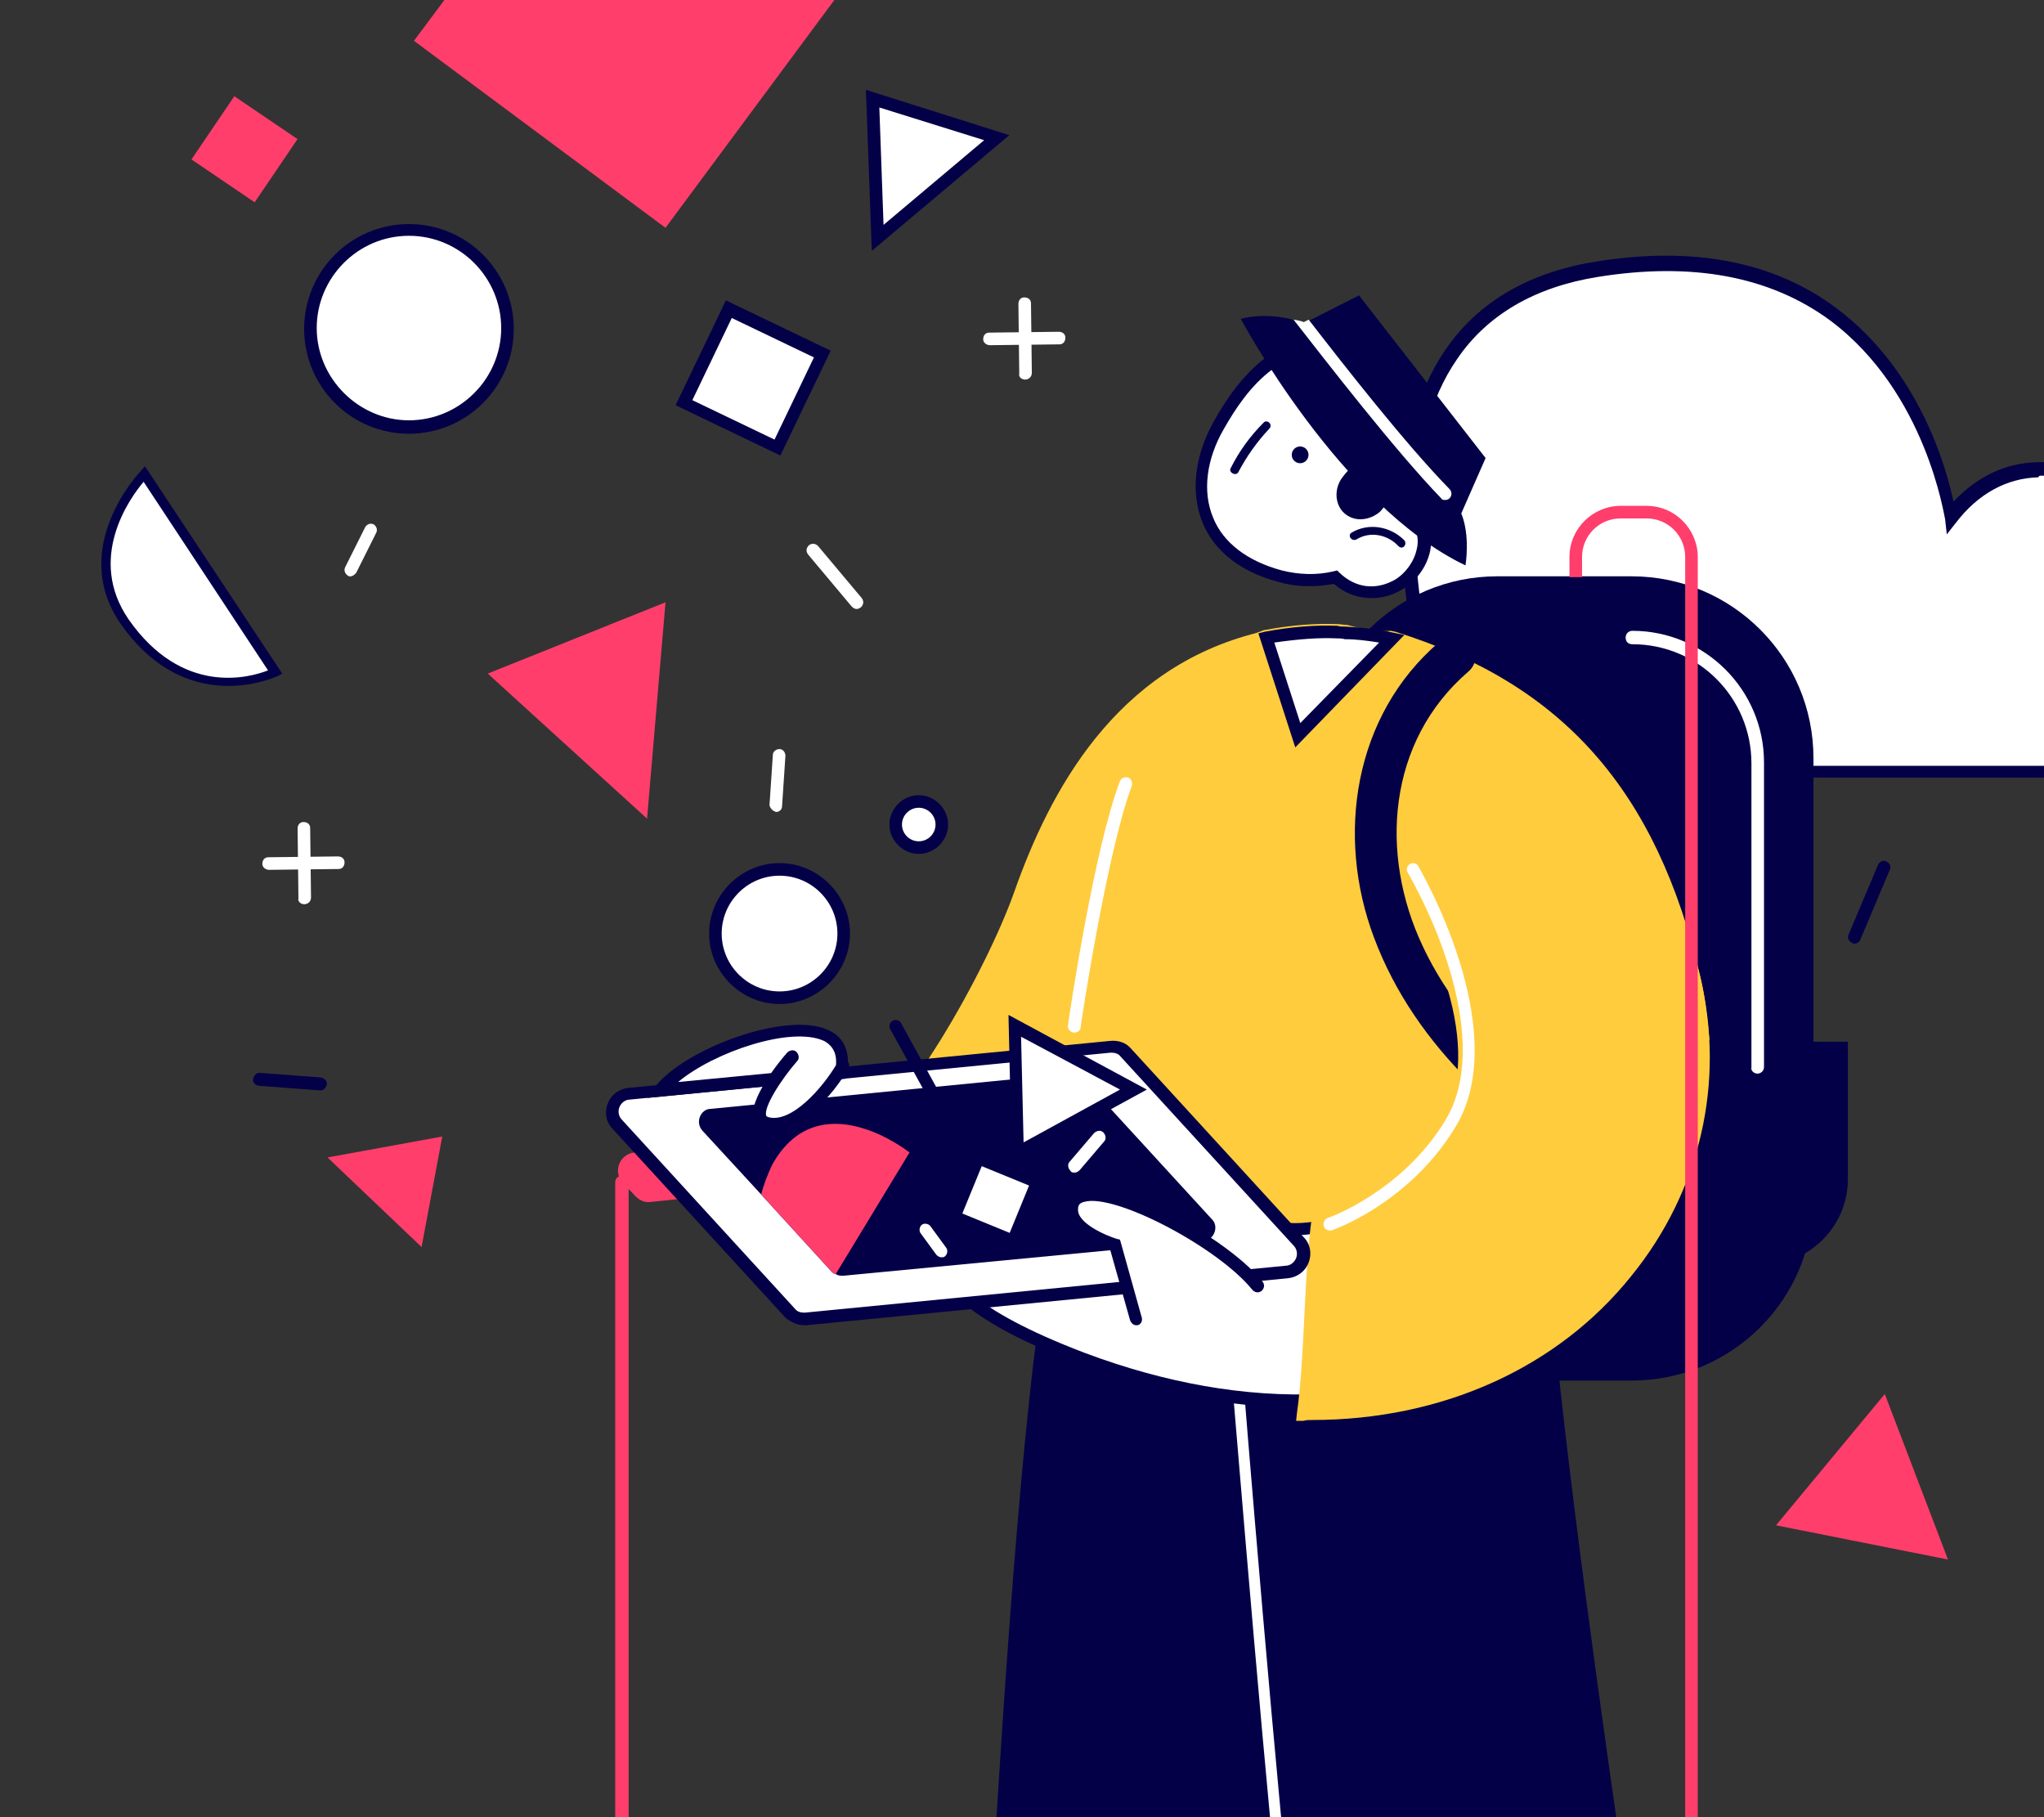
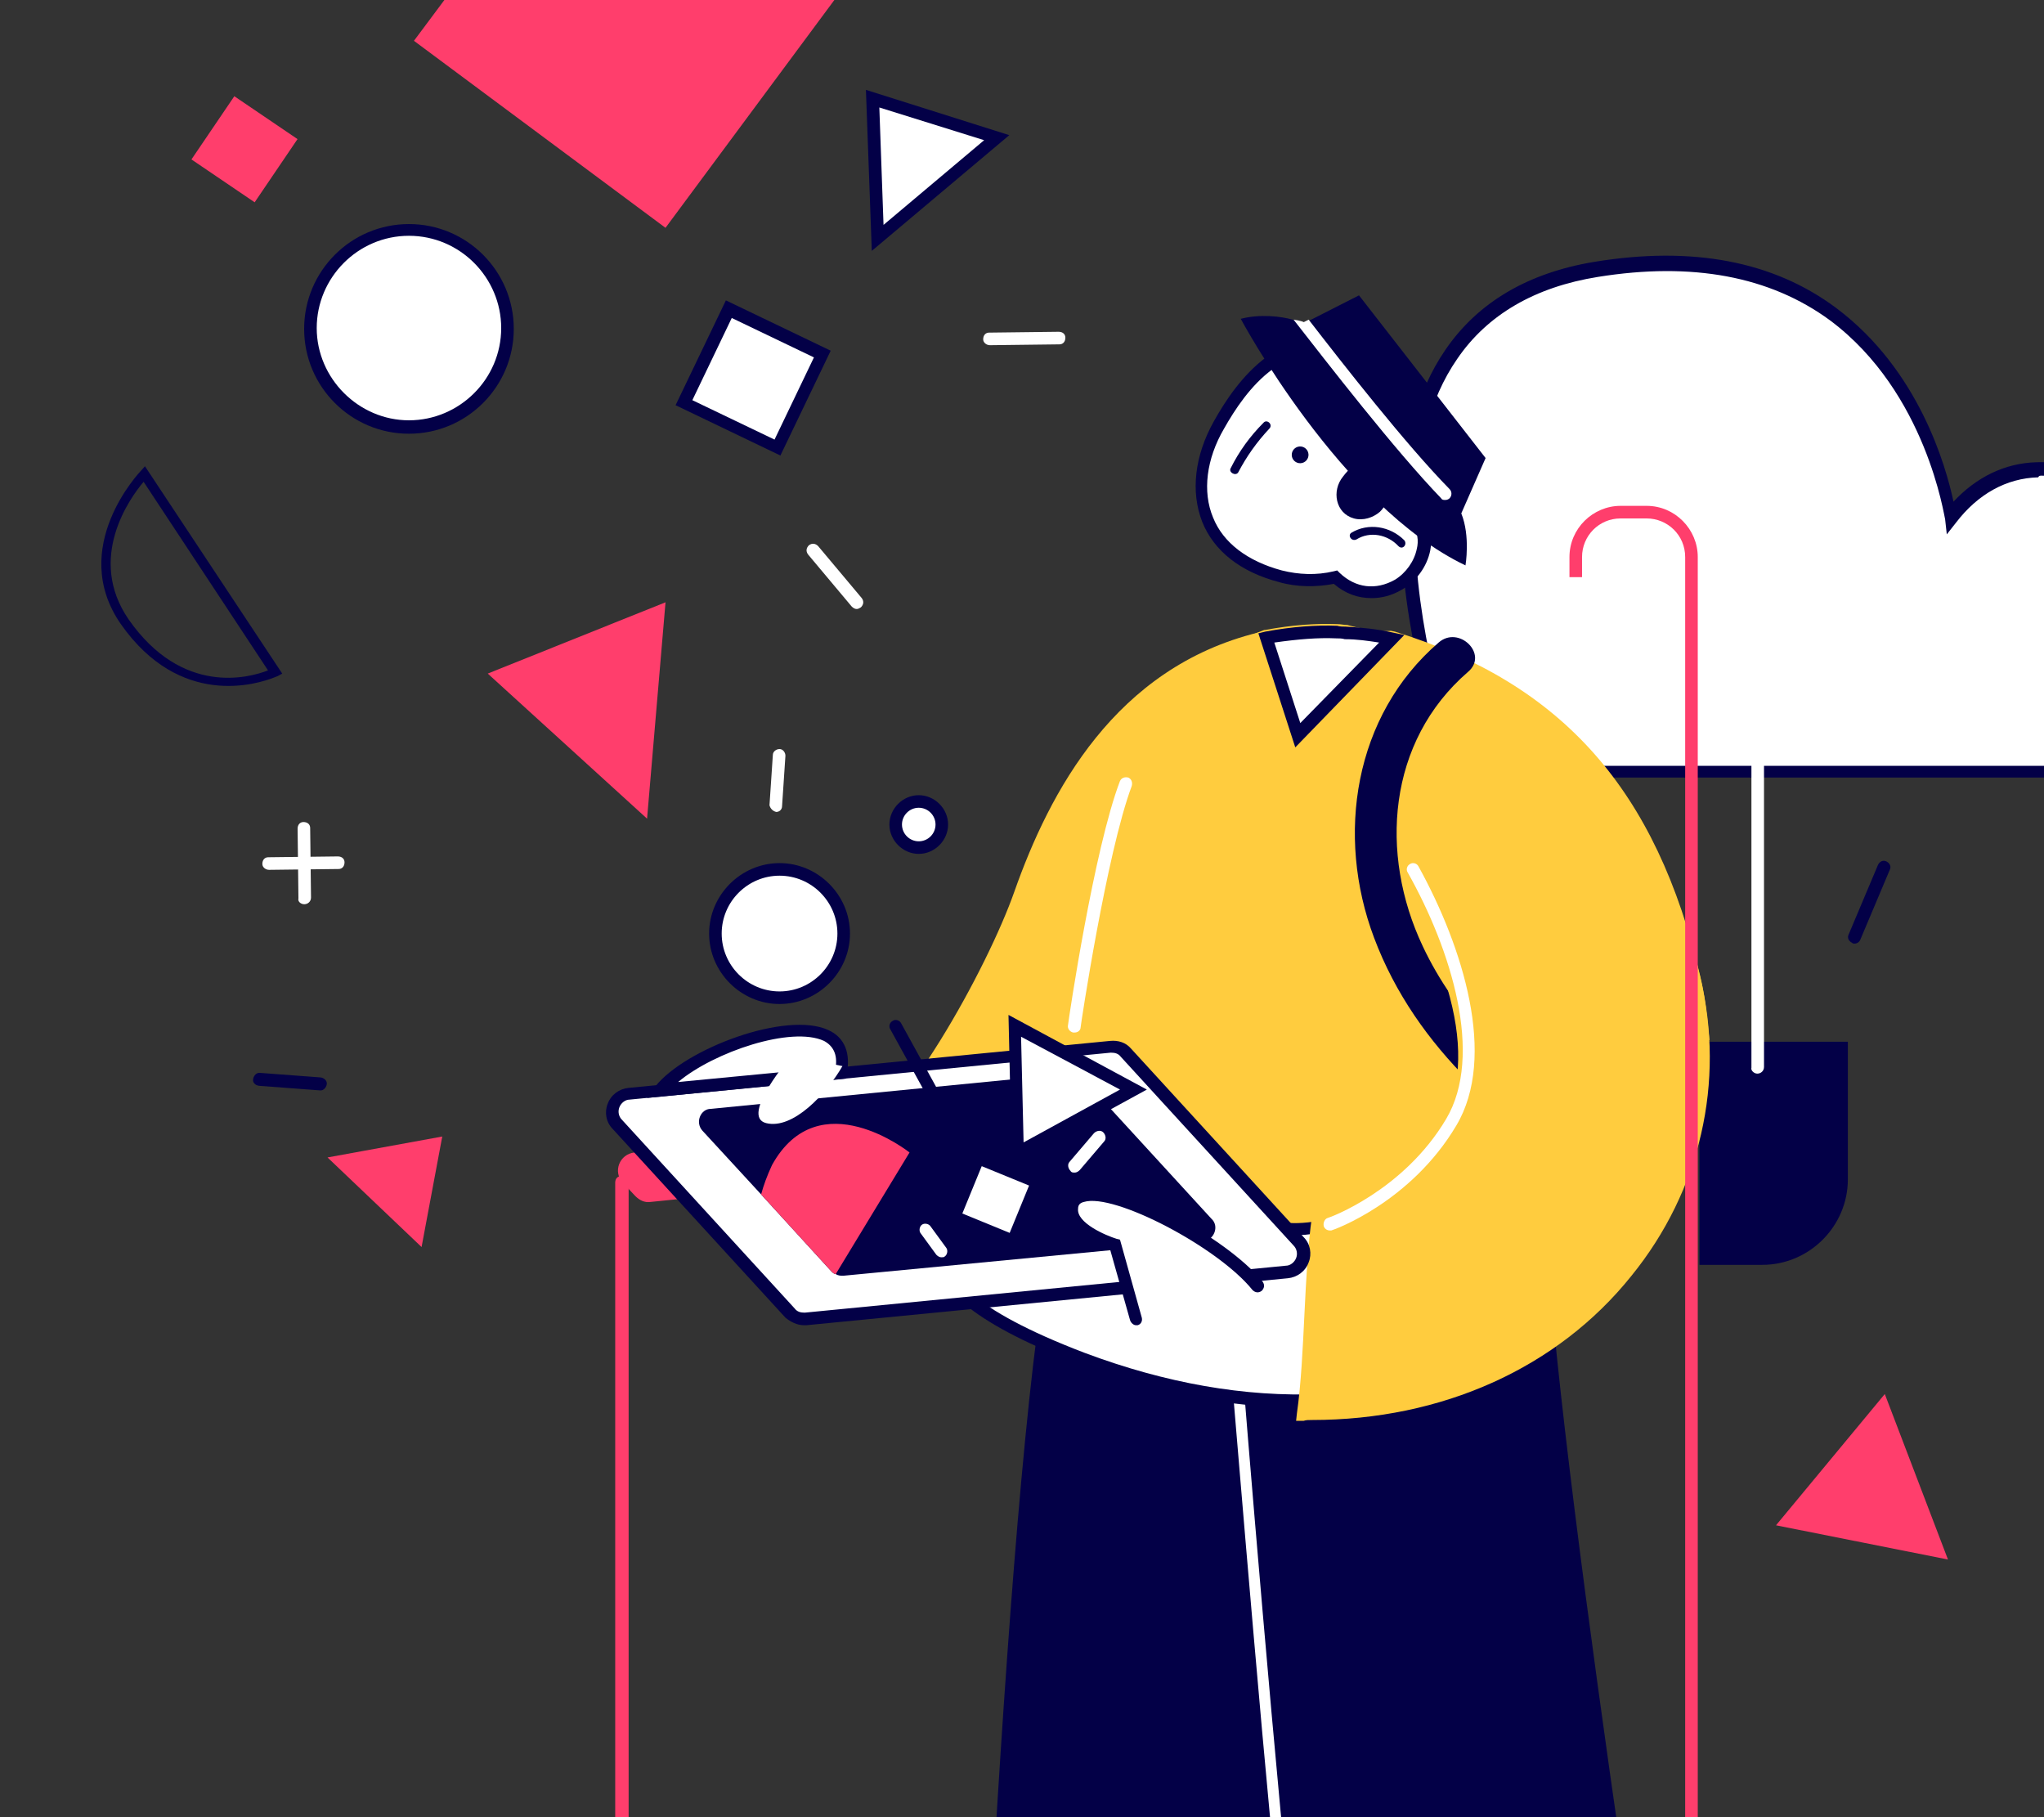
<svg xmlns="http://www.w3.org/2000/svg" width="270" height="240" viewBox="0 0 270 240" fill="none">
  <rect x="0" y="0" width="270" height="240" fill="#333333" stroke="none" />
  <g clip-path="url(#clip0)">
    <path d="M285.184 69.91C277.431 61.049 265.136 58.391 257.604 68.249C257.604 68.249 252.398 28.706 210.861 35.573C183.059 40.114 184.167 68.359 187.933 86.525C189.816 95.497 197.791 101.921 206.984 101.921H270.231C286.846 101.921 296.039 82.427 285.184 69.91Z" fill="white" />
    <path d="M206.984 102.697H270.23C278.316 102.697 285.516 98.045 288.839 90.624C292.162 83.424 290.943 75.227 285.737 69.246C281.085 63.929 274.772 60.828 269.012 61.05C264.803 61.16 261.037 63.043 258.046 66.255C257.049 61.603 253.505 48.865 242.539 40.669C234.232 34.466 223.488 32.472 210.639 34.577C201.889 36.017 195.243 39.893 190.923 46.207C183.169 57.505 184.498 74.341 187.046 86.525C189.04 95.94 197.458 102.697 206.984 102.697ZM269.677 62.822C274.882 62.822 280.421 65.702 284.63 70.465C289.393 75.892 290.39 83.424 287.399 90.07C284.297 96.937 277.762 101.146 270.341 101.146H207.094C198.233 101.146 190.591 94.944 188.818 86.415C186.381 74.563 185.052 58.17 192.473 47.425C196.461 41.555 202.775 37.9 211.082 36.571C223.488 34.577 233.789 36.46 241.764 42.33C254.502 51.856 256.828 68.36 256.939 68.582L257.16 70.575L258.378 69.025C261.258 65.259 265.024 63.154 269.233 63.043C269.344 62.822 269.455 62.822 269.677 62.822Z" fill="#030047" />
    <path d="M204.325 163.506C206.208 197.511 222.822 301.962 222.822 301.962L179.403 313.814C179.403 313.814 156.696 193.08 164.228 161.734C167.661 147.113 204.325 163.506 204.325 163.506Z" fill="#030047" />
    <path d="M139.306 162.398C132.992 187.541 128.23 306.392 128.23 306.392L168.105 312.262C168.105 312.262 175.083 170.816 177.077 162.398C179.181 153.869 139.306 162.398 139.306 162.398Z" fill="#030047" />
    <path d="M170.54 261.31C170.54 261.31 170.651 261.31 170.54 261.31C171.094 261.199 171.426 260.867 171.316 260.424C168.879 239.711 164.116 181.338 164.116 180.784V180.23L163.562 180.119C163.562 180.119 158.799 179.012 155.476 177.904C155.033 177.793 154.59 178.015 154.48 178.458C154.369 178.901 154.59 179.344 155.033 179.455C157.692 180.341 161.236 181.227 162.676 181.559C163.23 187.873 167.55 241.04 169.876 260.645C169.765 261.089 170.097 261.31 170.54 261.31Z" fill="white" />
    <path d="M224.486 167.052H232.793C238.996 167.052 244.091 161.956 244.091 155.754V137.588H224.486V167.052Z" fill="#030047" />
-     <path d="M197.79 182.337H215.512C228.804 182.337 239.548 171.593 239.548 158.301V100.15C239.548 86.858 228.804 76.114 215.512 76.114H197.79C184.498 76.114 173.754 86.858 173.754 100.15V158.301C173.754 171.593 184.498 182.337 197.79 182.337Z" fill="#030047" />
    <path d="M232.129 141.797C232.572 141.797 233.015 141.465 233.015 140.911V100.703C233.015 91.067 225.15 83.313 215.625 83.313C215.182 83.313 214.738 83.645 214.738 84.199C214.738 84.753 215.071 85.085 215.625 85.085C224.375 85.085 231.353 92.174 231.353 100.814V141.022C231.242 141.354 231.686 141.797 232.129 141.797Z" fill="white" />
    <path d="M167.327 84.201C149.051 88.632 139.636 104.36 134.762 117.984C131.329 127.621 119.698 149.331 111.945 152.21L126.566 162.29C126.566 162.29 146.06 153.097 150.38 137.479C154.589 121.861 167.327 84.201 167.327 84.201Z" fill="#FFCC3E" />
    <path d="M126.458 163.285L126.901 163.064C127.677 162.731 146.839 153.538 151.159 137.699C155.368 122.302 167.995 84.753 168.106 84.421L168.549 83.202L166.223 83.535C147.282 88.187 138.642 104.58 133.99 117.761C130.446 127.841 118.926 148.775 111.616 151.544L110.065 152.098L126.458 163.285ZM166.112 85.418C163.675 92.507 153.263 123.631 149.608 137.366C145.842 151.212 129.56 159.962 126.68 161.402L113.72 152.43C122.028 147.667 132.661 126.844 135.763 118.315C139.972 105.909 148.833 90.402 166.112 85.418Z" fill="#FFCC3E" />
    <path d="M143.18 122.524C147.279 105.799 154.368 88.962 167.438 84.2C170.872 83.535 173.973 83.313 176.742 83.424C177.074 83.424 177.518 83.424 177.85 83.535C177.85 83.535 181.394 84.643 183.942 84.31C208.421 91.842 218.833 108.125 223.817 129.281C224.371 131.718 224.703 134.154 224.925 136.591C223.596 136.48 222.156 136.37 220.826 136.37C215.842 136.037 210.858 135.705 205.873 135.484C208.31 153.317 208.31 168.934 208.31 168.934L200.778 168.602L137.975 166.165C137.975 166.055 137.974 143.902 143.18 122.524Z" fill="#FFCC3E" />
    <path d="M209.087 169.71V168.824C209.087 168.713 208.976 153.649 206.761 136.259C209.973 136.48 213.185 136.702 216.508 136.813L225.812 137.366L225.702 136.37C225.48 133.822 225.148 131.274 224.594 128.948C218.834 104.359 206.429 90.291 184.276 83.424L183.722 83.313C181.396 83.535 177.962 82.538 177.962 82.538H177.851C177.519 82.538 177.076 82.427 176.633 82.427C173.864 82.316 170.652 82.538 167.107 83.203H166.996C155.92 87.19 147.613 100.26 142.296 122.081C137.09 143.348 137.09 165.611 137.09 165.833V166.608L209.087 169.71ZM204.878 134.487L204.989 135.483C207.093 150.769 207.315 164.393 207.426 167.937L138.751 165.279C138.862 161.07 139.305 141.465 143.957 122.635C149.163 101.479 157.028 88.851 167.55 84.975C170.984 84.421 173.975 84.089 176.633 84.31C176.965 84.31 177.298 84.31 177.63 84.421C178.184 84.532 181.396 85.418 183.833 85.196C205.321 91.842 217.394 105.466 223.043 129.502C223.486 131.496 223.819 133.6 224.04 135.705L216.73 135.262C213.185 135.04 209.53 134.819 205.986 134.597L204.878 134.487Z" fill="#FFCC3E" />
    <path d="M190.036 84.863C192.694 82.537 196.682 86.414 193.913 88.74C183.279 97.933 182.172 112.776 187.932 124.96C192.251 134.153 199.451 141.021 207.537 146.891C208.755 148.996 210.084 150.989 211.303 153.094C211.635 154.312 211.968 155.42 212.3 156.639C199.23 148.774 187.045 138.584 181.507 123.852C176.412 110.339 178.849 94.499 190.036 84.863Z" fill="#030047" />
    <path d="M141.966 136.369C142.409 136.369 142.741 136.037 142.741 135.705C142.741 135.483 146.175 112.666 149.498 103.805C149.609 103.362 149.498 102.918 149.055 102.697C148.612 102.586 148.169 102.697 147.947 103.14C144.514 112.112 141.191 134.376 141.08 135.373C140.969 135.816 141.302 136.259 141.745 136.369C141.855 136.369 141.855 136.369 141.966 136.369Z" fill="white" />
    <path d="M167.332 84.199L167.553 84.863L169.768 91.731L171.541 97.158L180.623 87.743L183.282 85.085L183.946 84.42C181.953 83.977 179.959 83.756 177.854 83.645C177.522 83.645 177.079 83.645 176.747 83.534C173.977 83.313 170.765 83.645 167.332 84.199Z" fill="white" />
    <path d="M171.098 98.709L185.497 83.867L183.946 83.534C181.953 83.091 179.848 82.87 177.744 82.759C177.411 82.759 176.968 82.759 176.636 82.648C173.867 82.537 170.654 82.759 167.11 83.424L166.224 83.645L171.098 98.709ZM182.174 84.864L171.762 95.497L168.329 84.864C171.43 84.421 174.088 84.199 176.525 84.31C176.857 84.31 177.3 84.31 177.633 84.421C179.294 84.421 180.734 84.642 182.174 84.864Z" fill="#030047" />
    <path d="M149.052 152.319C149.052 152.319 159.353 161.956 170.098 162.399C171.981 162.51 173.864 162.288 175.636 161.734C175.525 169.488 175.414 177.241 175.193 184.884C165.335 185.438 154.369 183.777 142.849 179.346C97.768 162.288 149.052 152.319 149.052 152.319Z" fill="white" />
    <path d="M171.648 185.881C172.866 185.881 174.085 185.881 175.303 185.77H176.079V184.995C176.189 179.124 176.3 173.032 176.411 167.272L176.521 160.737L175.525 160.959C173.642 161.402 171.869 161.623 170.208 161.513C159.907 161.18 149.827 151.765 149.716 151.655L149.384 151.322L148.941 151.433C147.944 151.655 124.351 156.307 123.576 165.279C123.133 170.263 129.446 175.137 142.738 180.232C152.486 183.998 162.233 185.881 171.648 185.881ZM174.528 184.109C164.448 184.552 153.925 182.669 143.292 178.681C127.896 172.811 125.016 168.269 125.238 165.5C125.791 159.187 142.074 154.645 148.83 153.205C150.713 154.867 160.128 162.842 170.097 163.174C171.648 163.174 173.199 163.063 174.86 162.731L174.749 167.162C174.749 172.7 174.639 178.46 174.528 184.109Z" fill="#030047" />
    <path d="M174.195 160.737C183.499 159.076 192.139 152.319 193.357 142.129C194.133 135.705 191.917 128.505 188.816 121.97C195.462 114.327 202.551 107.238 210.526 101.035C217.172 108.789 221.159 118.425 223.707 129.28C230.463 157.857 208.31 187.321 172.09 186.767C173.42 179.014 173.087 168.38 174.195 160.737Z" fill="#FFCC3E" />
    <path d="M173.31 187.543C190.479 187.543 205.764 180.675 215.512 168.491C224.594 157.304 227.917 142.904 224.594 129.059C221.714 117.096 217.394 107.681 211.192 100.482L210.638 99.928L209.973 100.371C202.663 106.02 195.463 112.887 188.153 121.416L187.82 121.859L188.042 122.302C191.586 129.945 193.137 136.591 192.472 142.018C191.254 152.319 182.282 158.412 173.975 159.962L173.421 160.073L173.31 160.627C172.756 164.393 172.535 169.045 172.313 173.476C172.092 178.017 171.87 182.78 171.316 186.656L171.206 187.653H172.203C172.535 187.543 172.867 187.543 173.31 187.543ZM210.527 102.143C216.287 109.121 220.385 118.093 223.043 129.502C226.145 142.794 222.933 156.75 214.293 167.494C204.878 179.235 189.925 185.881 173.31 185.881H173.199C173.753 182.115 173.975 177.685 174.085 173.476C174.307 169.266 174.529 165.057 174.972 161.402C183.722 159.63 192.915 153.095 194.245 142.129C194.909 136.48 193.469 129.723 189.925 121.97C196.792 114.106 203.549 107.57 210.527 102.143Z" fill="#FFCC3E" />
    <path d="M175.638 162.509C175.749 162.509 175.859 162.509 175.859 162.509C176.302 162.398 186.382 158.743 192.363 148.663C197.791 139.58 193.25 125.07 187.379 114.437C187.157 113.994 186.604 113.883 186.271 114.104C185.828 114.326 185.717 114.88 185.939 115.212C191.699 125.402 196.019 139.359 191.034 147.777C185.385 157.303 175.527 160.847 175.416 160.847C174.973 160.958 174.752 161.512 174.863 161.955C174.973 162.287 175.306 162.509 175.638 162.509Z" fill="white" />
    <path d="M85.916 158.745L94.667 157.859C96.661 157.637 97.547 155.311 96.218 153.871L94.556 152.099C94.002 151.545 93.338 151.213 92.562 151.323L83.812 152.21C81.818 152.431 80.932 154.757 82.261 156.197L83.923 157.969C84.477 158.523 85.141 158.855 85.916 158.745Z" fill="#FF3E6C" />
    <path d="M88.134 275.047H217.507C221.162 275.047 224.264 272.056 224.264 268.29V73.566C224.264 69.91 221.273 66.809 217.507 66.809H214.073C210.418 66.809 207.317 69.8 207.317 73.566V76.224H208.978V73.566C208.978 70.797 211.193 68.471 214.073 68.471H217.507C220.276 68.471 222.602 70.686 222.602 73.566V268.401C222.602 271.17 220.387 273.496 217.507 273.496H88.134C85.365 273.496 83.039 271.281 83.039 268.401V156.196C83.039 155.753 82.706 155.31 82.153 155.31C81.599 155.31 81.266 155.642 81.266 156.196V268.29C81.488 272.056 84.479 275.047 88.134 275.047Z" fill="#FF3E6C" />
    <path d="M106.412 174.14L169.991 167.938C171.985 167.716 172.871 165.39 171.542 163.839L148.724 138.917C148.17 138.363 147.506 138.031 146.731 138.142L83.152 144.345C81.158 144.566 80.272 146.892 81.601 148.443L104.418 173.365C104.861 173.919 105.637 174.251 106.412 174.14Z" fill="white" />
    <path d="M106.189 175.026C106.3 175.026 106.41 175.026 106.521 175.026L170.1 168.823C171.319 168.712 172.426 167.937 172.869 166.719C173.312 165.611 173.091 164.282 172.205 163.396L149.387 138.474C148.722 137.698 147.726 137.366 146.618 137.477L83.039 143.68C81.821 143.79 80.713 144.566 80.27 145.784C79.827 146.892 80.049 148.221 80.935 149.107L103.752 174.029C104.417 174.583 105.303 175.026 106.189 175.026ZM106.3 173.365C105.746 173.365 105.303 173.254 104.97 172.811L82.153 147.889C81.71 147.446 81.599 146.781 81.821 146.227C82.042 145.673 82.596 145.23 83.15 145.23L146.729 139.027C147.283 139.027 147.726 139.138 148.058 139.581L170.875 164.503C171.319 164.946 171.429 165.611 171.208 166.165C170.986 166.719 170.432 167.162 169.879 167.162L106.3 173.365Z" fill="#030047" />
    <path d="M92.783 149.329L100.536 157.747L109.84 167.938C109.951 168.048 110.173 168.27 110.394 168.27C110.726 168.491 111.059 168.491 111.391 168.491L158.909 163.95C160.349 163.839 161.124 161.956 160.017 160.959L142.959 142.351C142.516 141.908 141.962 141.686 141.408 141.797L93.89 146.449C92.561 146.449 91.786 148.221 92.783 149.329Z" fill="#030047" />
    <path d="M166.11 169.707C160.794 163.061 142.185 153.757 141.631 159.406C141.299 162.397 147.391 164.28 147.391 164.28L150.16 174.138" fill="white" />
    <path d="M150.049 175.025C150.16 175.025 150.16 175.025 150.271 175.025C150.714 174.914 150.936 174.471 150.825 174.028L147.945 163.727L147.502 163.616C146.062 163.173 142.185 161.512 142.407 159.629C142.407 159.075 142.739 158.853 143.182 158.743C147.17 157.524 160.904 164.724 165.446 170.373C165.778 170.705 166.221 170.816 166.664 170.484C166.996 170.151 167.107 169.708 166.775 169.265C162.123 163.505 147.723 155.641 142.739 157.081C141.521 157.413 140.856 158.299 140.745 159.407C140.413 162.508 145.065 164.391 146.616 164.945L149.274 174.36C149.385 174.693 149.717 175.025 150.049 175.025Z" fill="#030047" />
    <path d="M111.172 141.685C113.388 131.274 92.453 137.587 87.358 144.011L111.172 141.685Z" fill="white" />
    <path d="M85.478 145.009L111.729 142.461L111.84 141.907C112.393 139.138 111.618 137.034 109.403 136.037C103.865 133.489 90.573 138.474 86.585 143.458L85.478 145.009ZM110.4 140.911L89.576 142.904C94.339 138.917 104.529 135.483 108.849 137.477C110.067 138.141 110.621 139.249 110.4 140.911Z" fill="#030047" />
    <path d="M111.283 140.8C109.179 144.456 104.748 149.218 101.204 148.332C97.659 147.446 104.526 139.471 104.526 139.471" fill="white" />
-     <path d="M102.202 149.219C105.968 149.219 110.066 144.566 112.06 141.133C112.282 140.69 112.171 140.247 111.728 140.025C111.285 139.804 110.842 139.914 110.62 140.357C108.626 143.791 104.528 148.332 101.538 147.557C101.205 147.446 101.205 147.336 101.205 147.336C100.873 146.228 103.088 142.683 105.304 140.136C105.636 139.804 105.525 139.25 105.193 138.917C104.86 138.585 104.307 138.696 103.974 139.028C103.088 140.025 98.768 145.231 99.544 147.889C99.654 148.332 100.098 148.997 101.094 149.219C101.427 149.219 101.759 149.219 102.202 149.219Z" fill="#030047" />
    <path d="M161.017 56.178C162.79 53.187 164.783 50.086 167.663 48.092C168.106 47.76 168.66 47.427 169.214 47.095C172.537 45.323 176.414 44.658 179.958 45.877C180.291 45.987 180.623 46.098 180.955 46.209C181.287 46.319 181.509 46.43 181.841 46.652C188.044 49.975 190.924 58.171 188.155 65.814C188.155 65.814 188.155 65.814 188.155 65.925C187.822 66.811 187.49 67.586 187.047 68.362C189.484 71.242 187.822 75.561 184.832 77.223C182.173 78.663 179.072 78.552 176.524 76.226C174.088 76.78 171.651 76.78 169.214 76.115C158.248 73.235 156.365 64.153 161.017 56.178Z" fill="white" />
    <path d="M181.177 78.995C182.506 78.995 183.835 78.662 185.165 77.887C187.048 76.779 188.488 74.896 188.931 72.681C189.263 71.02 188.931 69.469 188.044 68.14C188.377 67.475 188.709 66.7 188.931 66.035C191.811 58.06 188.931 49.42 182.285 45.876L182.174 45.765C181.842 45.655 181.62 45.433 181.288 45.322C180.956 45.212 180.623 44.99 180.291 44.879C176.746 43.661 172.648 43.993 168.882 46.098C168.328 46.43 167.775 46.762 167.221 47.205C164.119 49.531 161.904 52.854 160.353 55.623C157.806 60.165 157.252 64.928 158.803 68.915C160.353 72.792 163.898 75.561 168.993 76.89C171.319 77.555 173.867 77.555 176.193 77.112C177.743 78.441 179.405 78.995 181.177 78.995ZM181.288 47.316C187.269 50.528 189.817 58.392 187.269 65.481V65.703C187.048 66.368 186.715 67.143 186.272 67.918L185.94 68.472L186.272 68.915C187.38 70.133 187.38 71.573 187.158 72.46C186.826 74.121 185.718 75.672 184.278 76.558C181.731 77.998 179.073 77.666 176.968 75.672L176.636 75.339L176.193 75.45C173.867 76.004 171.54 75.893 169.325 75.339C164.784 74.121 161.572 71.684 160.243 68.361C158.803 64.928 159.356 60.608 161.683 56.62C163.122 54.073 165.227 50.86 168.107 48.756C168.55 48.424 169.104 48.091 169.547 47.87C172.87 45.987 176.525 45.654 179.626 46.762C179.959 46.873 180.18 46.984 180.513 47.094C180.845 47.094 181.066 47.205 181.288 47.316Z" fill="#030047" />
    <path d="M170.633 60.132C170.6 59.521 171.068 58.999 171.679 58.966C172.29 58.933 172.812 59.401 172.845 60.012C172.878 60.623 172.41 61.145 171.799 61.178C171.188 61.211 170.666 60.743 170.633 60.132Z" fill="#030047" />
    <path d="M162.569 61.827C163.677 59.612 165.117 57.618 166.889 55.846C167.332 55.292 168.218 56.067 167.664 56.621C166.003 58.393 164.674 60.276 163.566 62.381C163.234 62.934 162.237 62.381 162.569 61.827Z" fill="#030047" />
    <path d="M178.521 70.356C180.736 69.026 183.616 69.469 185.499 71.352C185.942 71.906 185.277 72.682 184.723 72.128C183.283 70.577 180.957 70.134 179.185 71.242C178.521 71.574 177.967 70.688 178.521 70.356Z" fill="#030047" />
    <path d="M187.16 68.471C187.16 68.471 187.049 68.471 186.938 68.36C186.052 67.807 182.84 65.813 181.732 65.591C178.631 61.272 178.299 60.385 177.413 56.066C176.305 54.072 170.324 52.078 167.665 47.98C167.554 46.651 168.551 46.097 169.105 45.875C172.428 44.103 176.416 44.546 179.96 45.875C180.292 45.986 180.625 46.097 180.957 46.208C181.289 46.318 181.511 46.429 181.843 46.651C188.489 50.195 193.473 59.278 187.16 68.471Z" fill="#030047" />
    <path d="M177.412 62.934C178.076 62.048 178.962 61.162 180.07 61.051C181.621 60.83 183.171 61.716 183.393 63.267C183.836 63.821 183.947 64.485 183.725 65.15C183.393 66.036 182.95 66.922 182.285 67.587C181.399 68.362 180.07 68.805 178.852 68.473C176.415 67.808 175.861 64.817 177.412 62.934Z" fill="#030047" />
    <path d="M163.896 42.108C163.896 42.108 177.077 66.809 193.581 74.673C193.581 74.673 194.245 70.797 193.027 67.806L196.239 60.495L179.514 39.007L172.979 42.33L172.314 42.662C172.314 42.662 171.76 42.441 170.763 42.219C169.213 41.776 166.444 41.444 163.896 42.108Z" fill="#030047" />
    <path d="M170.875 42.22C175.195 47.758 184.278 59.499 190.37 65.813C190.48 66.034 190.702 66.034 190.924 66.034C191.145 66.034 191.367 65.923 191.477 65.813C191.81 65.48 191.81 64.927 191.477 64.594C185.718 58.724 177.41 48.09 172.869 42.22L172.204 42.552C172.315 42.552 171.761 42.331 170.875 42.22Z" fill="white" />
    <path d="M100.538 157.748L109.842 167.939C109.953 168.049 110.175 168.271 110.396 168.271L120.144 152.21C120.144 152.21 108.181 142.684 101.978 153.871C101.314 155.311 100.87 156.53 100.538 157.748Z" fill="#FF3E6C" />
    <path d="M124.352 166.054C124.574 166.054 124.684 166.054 124.795 165.944C125.127 165.722 125.238 165.168 125.017 164.836L122.912 161.956C122.691 161.624 122.137 161.513 121.804 161.734C121.472 161.956 121.361 162.51 121.583 162.842L123.687 165.722C123.909 165.943 124.13 166.054 124.352 166.054Z" fill="white" />
    <path d="M141.964 154.867C142.185 154.867 142.407 154.756 142.628 154.535L145.84 150.769C146.173 150.436 146.062 149.883 145.73 149.55C145.397 149.218 144.844 149.329 144.511 149.661L141.299 153.427C140.967 153.759 141.077 154.313 141.41 154.645C141.521 154.867 141.742 154.867 141.964 154.867Z" fill="white" />
    <path d="M124.355 147.447C124.466 147.447 124.577 147.447 124.798 147.336C125.241 147.114 125.352 146.561 125.13 146.228L119.038 135.152C118.817 134.709 118.263 134.598 117.931 134.82C117.488 135.041 117.377 135.595 117.598 135.927L123.69 147.004C123.801 147.225 124.133 147.447 124.355 147.447Z" fill="#030047" />
    <path d="M149.718 143.902L134.1 135.484L134.432 152.32L149.718 143.902Z" fill="white" />
    <path d="M133.659 153.65L151.492 143.902L133.216 134.044L133.659 153.65ZM147.948 143.902L135.21 150.88L134.877 136.924L147.948 143.902Z" fill="#030047" />
    <path d="M129.68 154.018L135.933 156.579L133.371 162.832L127.119 160.27L129.68 154.018Z" fill="white" />
    <path d="M54.68 5.39L87.909 30.09L111.392 -1.589H59.886L54.68 5.39Z" fill="#FF3E6C" />
    <path d="M87.024 80.765L65.979 89.183L84.809 106.352L87.024 80.765Z" fill="#FF3E6C" />
    <path d="M85.474 108.123L87.911 79.546L64.429 88.961L85.474 108.123ZM86.028 82.094L84.145 104.579L67.531 89.515L86.028 82.094Z" fill="#FF3E6C" />
    <path d="M115.269 13.087L131.662 18.182L115.934 31.474L115.269 13.087Z" fill="white" />
    <path d="M115.158 33.136L133.323 17.85L114.383 11.869L115.158 33.136ZM130 18.515L116.709 29.702L116.155 14.195L130 18.515Z" fill="#030047" />
    <path d="M54.02 56.505C46.802 56.505 40.95 50.654 40.95 43.435C40.95 36.217 46.802 30.365 54.02 30.365C61.239 30.365 67.091 36.217 67.091 43.435C67.091 50.654 61.239 56.505 54.02 56.505Z" fill="white" />
    <path d="M54.021 57.283C61.663 57.283 67.866 51.08 67.866 43.437C67.866 35.794 61.663 29.592 54.021 29.592C46.378 29.592 40.175 35.794 40.175 43.437C40.175 51.08 46.378 57.283 54.021 57.283ZM54.021 31.142C60.777 31.142 66.205 36.681 66.205 43.326C66.205 50.083 60.666 55.511 54.021 55.511C47.375 55.511 41.837 49.972 41.837 43.326C41.837 36.681 47.264 31.142 54.021 31.142Z" fill="#030047" />
-     <path d="M135.413 50.133C135.856 50.133 136.299 49.801 136.299 49.247L136.188 40.053C136.188 39.61 135.856 39.278 135.302 39.278C134.859 39.278 134.526 39.61 134.526 40.164L134.637 49.358C134.527 49.801 134.97 50.133 135.413 50.133Z" fill="white" />
    <path d="M40.197 119.424C40.64 119.424 41.083 119.091 41.083 118.538L40.972 109.344C40.972 108.901 40.64 108.569 40.086 108.569C39.643 108.569 39.311 108.901 39.311 109.455L39.422 118.648C39.311 119.092 39.754 119.424 40.197 119.424Z" fill="white" />
    <path d="M130.76 45.591L139.953 45.48C140.396 45.48 140.729 45.148 140.729 44.594C140.729 44.151 140.396 43.819 139.842 43.819L130.649 43.93C130.206 43.93 129.874 44.262 129.874 44.816C129.874 45.259 130.317 45.591 130.76 45.591Z" fill="white" />
    <path d="M35.541 114.882L44.734 114.771C45.177 114.771 45.51 114.439 45.51 113.885C45.51 113.442 45.177 113.11 44.624 113.11L35.43 113.22C34.987 113.22 34.655 113.553 34.655 114.106C34.655 114.55 35.098 114.882 35.541 114.882Z" fill="white" />
    <path d="M96.272 40.899L108.547 46.81L102.635 59.085L90.36 53.174L96.272 40.899Z" fill="white" />
    <path d="M103.086 60.162L109.731 46.317L95.886 39.671L89.24 53.517L103.086 60.162ZM107.516 47.203L102.31 58.058L91.455 52.852L96.661 41.997L107.516 47.203Z" fill="#030047" />
    <path d="M26.09 20.924L31.098 13.531L38.491 18.538L33.483 25.931L26.09 20.924Z" fill="#FF3E6C" />
    <path d="M33.639 26.719L39.301 18.371L30.953 12.709L25.29 21.057L33.639 26.719ZM37.776 18.661L33.348 25.194L26.815 20.766L31.243 14.233L37.776 18.661Z" fill="#FF3E6C" />
    <path d="M57.325 151.045L55.163 163.056L44.996 153.354L57.325 151.045Z" fill="#FF3E6C" />
    <path d="M43.264 152.868L55.687 164.7L58.42 150.103L43.264 152.868ZM54.576 161.323L46.728 153.837L56.384 152.008L54.576 161.323Z" fill="#FF3E6C" />
    <path d="M102.974 131.717C98.324 131.717 94.555 127.948 94.555 123.299C94.555 118.65 98.324 114.881 102.974 114.881C107.623 114.881 111.392 118.65 111.392 123.299C111.392 127.948 107.623 131.717 102.974 131.717Z" fill="white" />
    <path d="M102.974 132.602C108.069 132.602 112.278 128.393 112.278 123.297C112.278 118.202 108.069 113.993 102.974 113.993C97.879 113.993 93.67 118.202 93.67 123.297C93.67 128.393 97.879 132.602 102.974 132.602ZM102.974 115.655C107.183 115.655 110.617 119.088 110.617 123.297C110.617 127.506 107.183 130.94 102.974 130.94C98.765 130.94 95.331 127.506 95.331 123.297C95.331 119.088 98.765 115.655 102.974 115.655Z" fill="#030047" />
    <path d="M33.584 143.079C33.714 143.254 33.932 143.364 34.24 143.408L42.247 144.01C42.708 144.077 43.09 143.661 43.164 143.2C43.237 142.74 42.825 142.367 42.364 142.3L34.356 141.699C33.895 141.632 33.514 142.048 33.44 142.509C33.391 142.816 33.455 142.903 33.584 143.079Z" fill="#030047" />
    <path d="M256.043 204.877L248.676 185.775L236.16 200.884L256.043 204.877Z" fill="#FF3E6C" />
    <path d="M234.6 201.45L257.315 205.97L248.97 184.112L234.6 201.45ZM254.776 203.782L237.723 200.315L248.447 187.343L254.776 203.782Z" fill="#FF3E6C" />
    <path d="M244.975 124.627C245.307 124.627 245.639 124.406 245.75 124.074L249.627 114.88C249.848 114.437 249.627 113.994 249.184 113.772C248.741 113.551 248.298 113.772 248.076 114.216L244.2 123.409C243.978 123.852 244.199 124.295 244.643 124.517C244.753 124.627 244.864 124.627 244.975 124.627Z" fill="#030047" />
    <path d="M113.167 80.433C113.389 80.433 113.499 80.322 113.721 80.211C114.053 79.879 114.164 79.436 113.832 78.993L108.072 72.126C107.74 71.793 107.297 71.683 106.853 72.015C106.521 72.347 106.41 72.79 106.743 73.233L112.502 80.101C112.724 80.322 112.945 80.433 113.167 80.433Z" fill="white" />
    <path d="M121.36 111.891C119.708 111.891 118.369 110.552 118.369 108.9C118.369 107.248 119.708 105.909 121.36 105.909C123.012 105.909 124.351 107.248 124.351 108.9C124.351 110.552 123.012 111.891 121.36 111.891Z" fill="white" />
    <path d="M121.362 112.775C123.466 112.775 125.238 111.003 125.238 108.898C125.238 106.794 123.466 105.022 121.362 105.022C119.257 105.022 117.485 106.794 117.485 108.898C117.485 111.003 119.257 112.775 121.362 112.775ZM121.362 106.683C122.58 106.683 123.577 107.68 123.577 108.898C123.577 110.117 122.58 111.114 121.362 111.114C120.143 111.114 119.146 110.117 119.146 108.898C119.146 107.68 120.143 106.683 121.362 106.683Z" fill="#030047" />
    <path d="M102.532 107.237C102.975 107.237 103.307 106.904 103.307 106.461L103.75 99.816C103.75 99.373 103.418 98.929 102.975 98.929C102.532 98.929 102.089 99.262 102.089 99.705L101.645 106.351C101.756 106.794 102.089 107.126 102.532 107.237Z" fill="white" />
-     <path d="M19.099 62.59L36.398 88.774C36.398 88.774 25.096 94.329 16.467 82.085C9.616 72.286 19.099 62.59 19.099 62.59Z" fill="white" />
    <path d="M36.224 89.473C36.535 89.35 36.691 89.288 36.691 89.288L37.282 88.964L19.148 61.581L18.648 62.139C18.523 62.278 8.9 72.3 15.983 82.457C23.808 93.58 33.967 90.367 36.224 89.473ZM18.97 63.632L35.403 88.538C32.913 89.524 24.062 91.949 16.98 81.792C11.444 73.723 17.128 65.801 18.97 63.632Z" fill="#030047" />
-     <path d="M46.263 76.124C46.596 76.124 46.817 75.902 47.039 75.68L49.697 70.364C49.919 69.921 49.697 69.478 49.365 69.256C48.922 69.035 48.478 69.256 48.257 69.588L45.599 74.905C45.377 75.348 45.599 75.791 45.931 76.013C46.042 76.124 46.153 76.124 46.263 76.124Z" fill="white" />
  </g>
  <defs>
    <clipPath id="clip0">
      <rect width="270" height="240" fill="white" />
    </clipPath>
  </defs>
</svg>